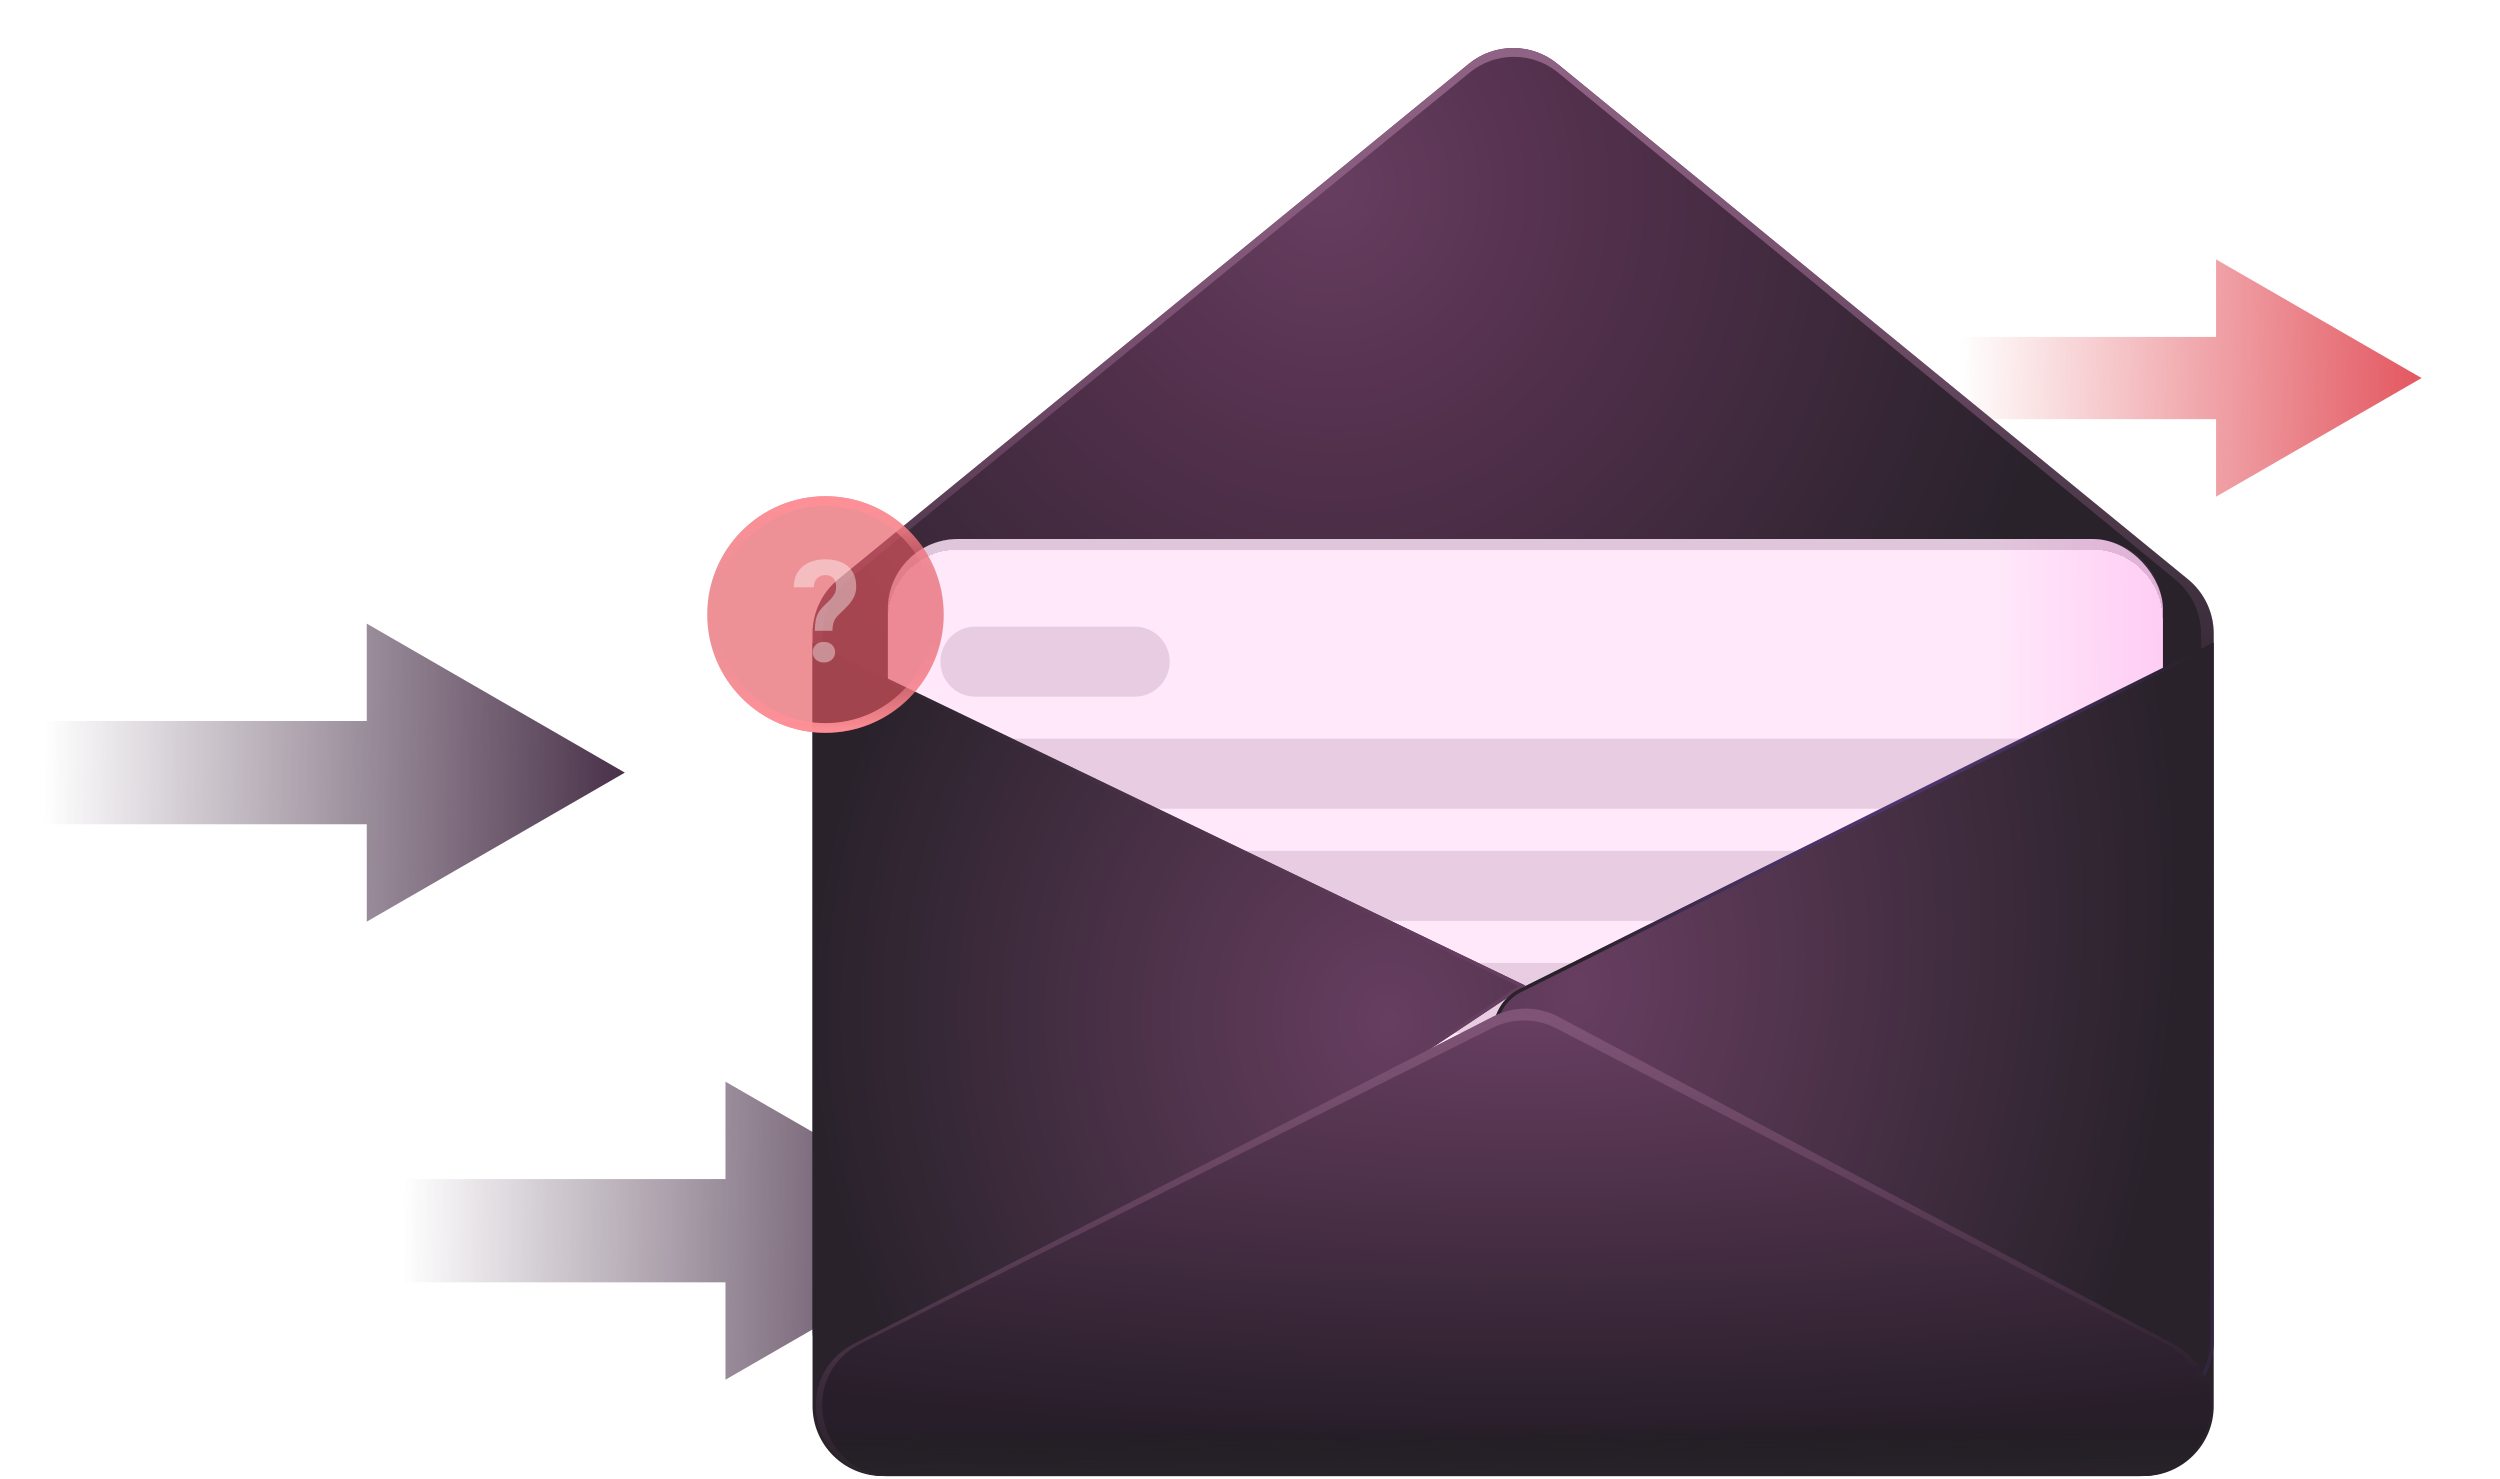
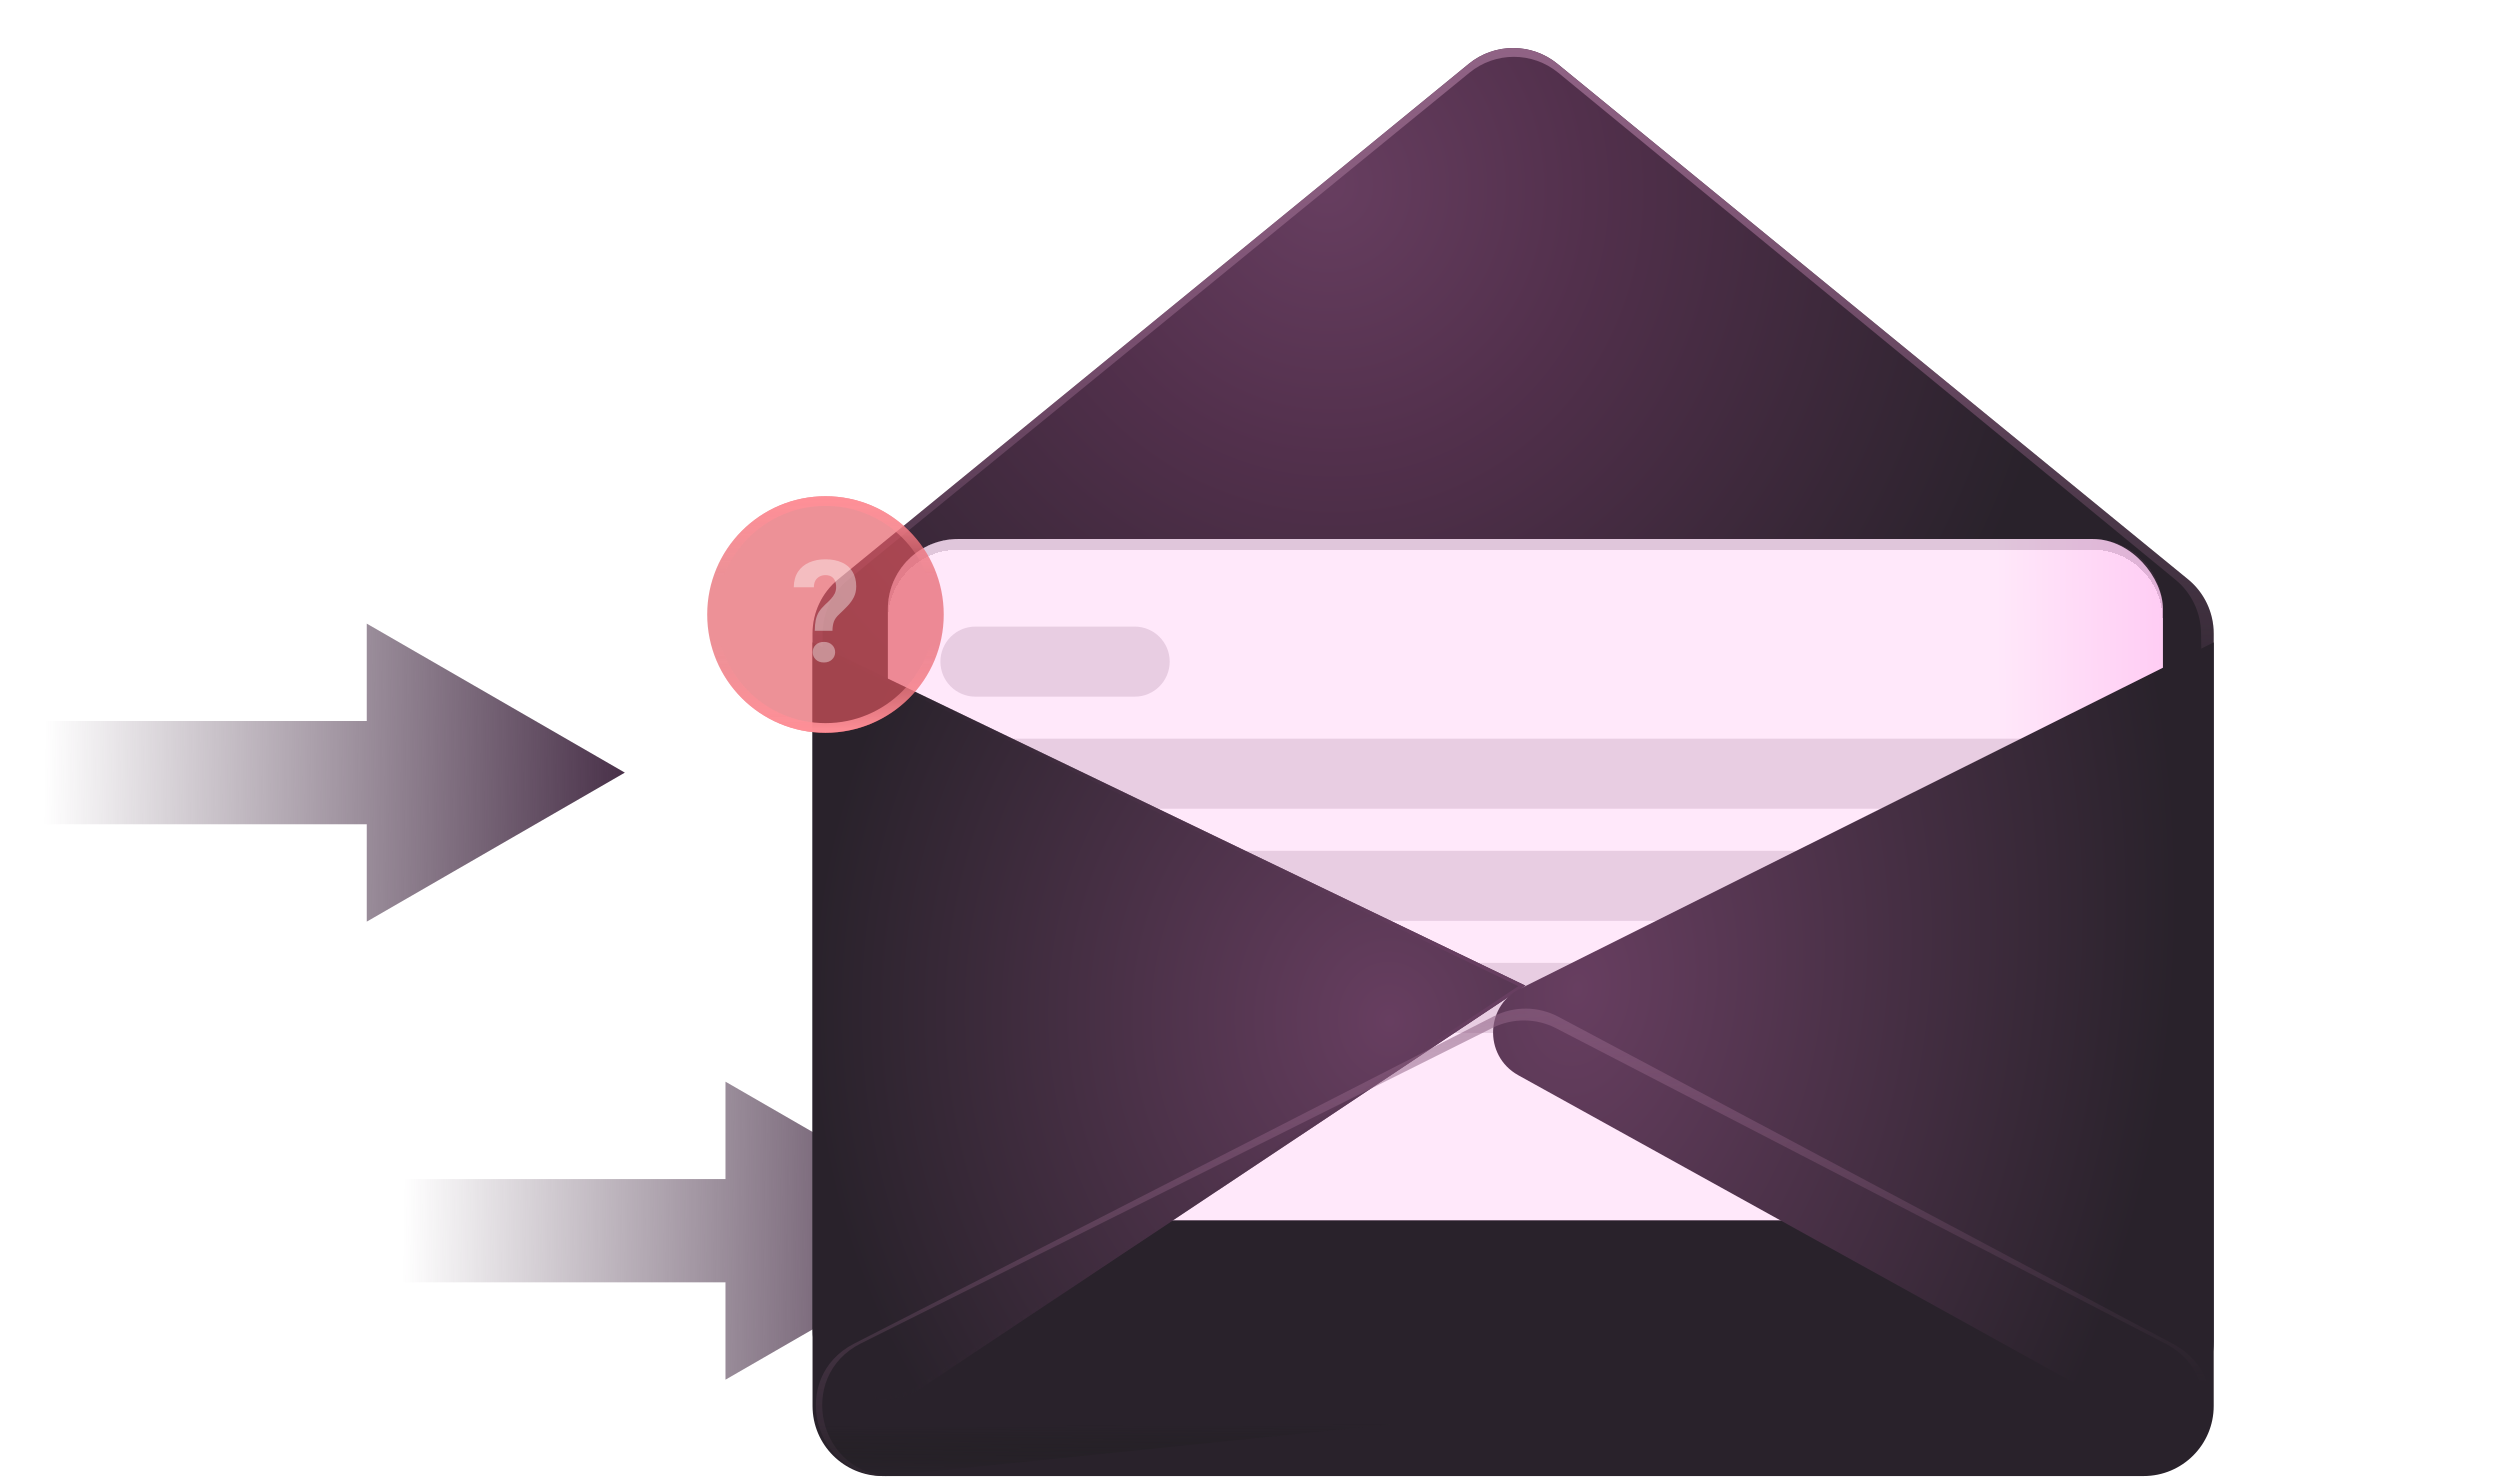
<svg xmlns="http://www.w3.org/2000/svg" width="453" height="268" viewBox="0 0 453 268" fill="none">
-   <path fill-rule="evenodd" clip-rule="evenodd" d="M401.549 90L438.788 68.5L401.549 47V61.052H355V75.948H401.549V90Z" fill="url(#paint0_linear_761_30352)" />
  <path fill-rule="evenodd" clip-rule="evenodd" d="M66.457 167L113.222 140L66.457 113V130.647H8V149.353H66.457V167Z" fill="url(#paint1_linear_761_30352)" />
  <path fill-rule="evenodd" clip-rule="evenodd" d="M131.457 250L178.222 223L131.457 196V213.647H73V232.353H131.457V250Z" fill="url(#paint2_linear_761_30352)" />
  <path d="M147.233 114.797C147.233 110.988 148.944 107.38 151.893 104.969L266.144 11.568C270.819 7.747 277.538 7.747 282.213 11.568L396.464 104.969C399.413 107.38 401.124 110.988 401.124 114.797V254.766C401.124 261.777 395.441 267.46 388.43 267.46L159.927 267.46C152.916 267.46 147.233 261.777 147.233 254.766V114.797Z" fill="url(#paint3_radial_761_30352)" />
  <path fill-rule="evenodd" clip-rule="evenodd" d="M151.89 104.968C148.941 107.379 147.23 110.987 147.23 114.796V254.765C147.23 261.776 152.913 267.46 159.924 267.46H159.962C160.001 267.46 160.04 267.46 160.078 267.46L388.235 267.46C388.274 267.46 388.313 267.46 388.352 267.46H388.427C395.438 267.46 401.121 261.776 401.121 254.765V114.796C401.121 110.987 399.411 107.379 396.461 104.968L282.21 11.568C277.535 7.746 270.816 7.746 266.141 11.568L151.89 104.968ZM388.352 267.46C395.383 267.397 401.034 261.621 400.929 254.575L398.83 114.662C398.774 110.93 397.079 107.412 394.195 105.043L282.367 13.185C277.695 9.347 270.966 9.337 266.282 13.16L153.73 105.027C150.818 107.404 149.109 110.95 149.064 114.709L147.385 254.613C147.3 261.645 152.946 267.397 159.962 267.46L388.352 267.46Z" fill="url(#paint4_linear_761_30352)" />
  <g filter="url(#filter0_d_761_30352)">
    <rect x="157.708" y="100.845" width="231.041" height="123.455" rx="12.695" fill="url(#paint5_linear_761_30352)" />
  </g>
  <g filter="url(#filter1_d_761_30352)">
    <path fill-rule="evenodd" clip-rule="evenodd" d="M170.404 100.845C163.393 100.845 157.709 106.528 157.709 113.539V211.605C157.709 213.396 158.08 215.1 158.749 216.645C160.684 221.183 165.186 224.364 170.432 224.364H375.986C379.305 224.364 382.326 223.09 384.588 221.004C387.145 218.682 388.75 215.331 388.75 211.605V113.539C388.75 106.528 383.067 100.845 376.056 100.845H170.404ZM384.588 221.004C387.104 218.685 388.68 215.361 388.68 211.669V115.475C388.68 108.464 382.997 102.781 375.986 102.781H170.432C163.42 102.781 157.737 108.464 157.737 115.475V211.669C157.737 213.435 158.098 215.117 158.749 216.645C160.699 221.148 165.184 224.299 170.404 224.299H376.056C379.341 224.299 382.334 223.052 384.588 221.004Z" fill="#673E60" fill-opacity="0.2" shape-rendering="crispEdges" />
  </g>
  <path fill-rule="evenodd" clip-rule="evenodd" d="M176.749 113.539C173.244 113.539 170.402 116.381 170.402 119.886C170.402 123.392 173.244 126.234 176.749 126.234H205.6C209.106 126.234 211.948 123.392 211.948 119.886C211.948 116.381 209.106 113.539 205.6 113.539H176.749ZM176.75 133.851C173.244 133.851 170.403 136.692 170.403 140.198C170.403 143.703 173.244 146.545 176.75 146.545H371.929C375.434 146.545 378.276 143.703 378.276 140.198C378.276 136.692 375.434 133.851 371.929 133.851H176.75ZM170.401 160.508C170.401 157.003 173.242 154.161 176.748 154.161H371.927C375.432 154.161 378.274 157.003 378.274 160.508C378.274 164.014 375.432 166.856 371.927 166.856L176.748 166.856C173.242 166.856 170.401 164.014 170.401 160.508ZM176.752 174.474C173.246 174.474 170.404 177.316 170.404 180.821C170.404 184.327 173.246 187.169 176.752 187.169H372.883C376.388 187.169 379.23 184.327 379.23 180.821C379.23 177.316 376.388 174.474 372.883 174.474H176.752Z" fill="#906385" fill-opacity="0.2" />
  <g filter="url(#filter2_d_761_30352)">
    <path d="M276.403 183.995L166.966 256.863C158.53 262.48 147.236 256.432 147.236 246.296L147.236 121.791L276.403 183.995Z" fill="url(#paint6_radial_761_30352)" />
    <path d="M147.554 122.296L275.764 184.039L166.791 256.599C158.565 262.076 147.554 256.179 147.554 246.296L147.554 122.296Z" stroke="url(#paint7_linear_761_30352)" stroke-width="0.635" />
  </g>
  <g filter="url(#filter3_d_761_30352)">
    <path d="M275.926 184.312C269.141 187.22 268.665 196.657 275.123 200.233L382.283 259.566C390.744 264.251 401.126 258.132 401.126 248.461L401.126 121.791L275.926 184.312Z" fill="url(#paint8_radial_761_30352)" />
-     <path d="M276.068 184.596L276.059 184.6L276.051 184.603C269.509 187.407 269.05 196.508 275.277 199.955L382.436 259.289C390.686 263.856 400.809 257.89 400.809 248.461L400.809 122.304L276.068 184.596Z" stroke="url(#paint9_linear_761_30352)" stroke-width="0.635" />
  </g>
-   <path d="M270.662 184.156C274.358 182.265 278.745 182.3 282.41 184.251L393.832 243.56C405.503 249.772 401.089 267.461 387.868 267.461L160.553 267.461C147.221 267.461 142.902 249.539 154.769 243.465L270.662 184.156Z" fill="url(#paint10_radial_761_30352)" />
-   <path d="M270.662 184.156C274.358 182.265 278.745 182.3 282.41 184.251L393.832 243.56C405.503 249.772 401.089 267.461 387.868 267.461L160.553 267.461C147.221 267.461 142.902 249.539 154.769 243.465L270.662 184.156Z" fill="url(#paint11_linear_761_30352)" />
+   <path d="M270.662 184.156C274.358 182.265 278.745 182.3 282.41 184.251L393.832 243.56L160.553 267.461C147.221 267.461 142.902 249.539 154.769 243.465L270.662 184.156Z" fill="url(#paint11_linear_761_30352)" />
  <path fill-rule="evenodd" clip-rule="evenodd" d="M282.407 184.25C278.742 182.299 274.355 182.263 270.659 184.155L154.767 243.464C142.899 249.537 147.219 267.459 160.55 267.459L387.865 267.459C401.086 267.459 405.5 249.771 393.83 243.559L282.407 184.25ZM281.973 186.325C278.37 184.46 274.094 184.429 270.465 186.242L156.026 243.408C144.04 249.395 148.301 267.459 161.699 267.459L386.586 267.459C399.886 267.459 404.233 249.604 392.421 243.49L281.973 186.325Z" fill="url(#paint12_linear_761_30352)" />
  <g filter="url(#filter4_d_761_30352)">
    <g filter="url(#filter5_b_761_30352)">
      <circle cx="147.002" cy="105.883" r="21.43" transform="rotate(-180 147.002 105.883)" fill="#E35760" fill-opacity="0.65" />
      <circle cx="147.002" cy="105.883" r="20.555" transform="rotate(-180 147.002 105.883)" stroke="url(#paint13_linear_761_30352)" stroke-width="1.749" />
    </g>
    <path d="M148.266 108.833H145.062C145.07 108.079 145.129 107.43 145.238 106.886C145.355 106.333 145.552 105.834 145.828 105.391C146.113 104.947 146.49 104.507 146.959 104.071C147.353 103.719 147.696 103.384 147.989 103.066C148.282 102.748 148.513 102.421 148.68 102.086C148.848 101.743 148.932 101.362 148.932 100.943C148.932 100.457 148.856 100.055 148.705 99.737C148.563 99.41 148.345 99.163 148.052 98.995C147.767 98.828 147.407 98.744 146.972 98.744C146.611 98.744 146.276 98.824 145.966 98.983C145.657 99.133 145.401 99.368 145.2 99.686C145.007 100.005 144.907 100.423 144.898 100.943H141.255C141.28 99.795 141.544 98.849 142.046 98.103C142.557 97.349 143.24 96.792 144.094 96.432C144.949 96.064 145.908 95.879 146.972 95.879C148.144 95.879 149.149 96.072 149.987 96.457C150.825 96.834 151.465 97.391 151.909 98.128C152.353 98.857 152.575 99.745 152.575 100.792C152.575 101.521 152.433 102.17 152.148 102.739C151.863 103.301 151.491 103.824 151.03 104.31C150.569 104.796 150.062 105.298 149.51 105.818C149.032 106.245 148.705 106.693 148.53 107.162C148.362 107.631 148.274 108.188 148.266 108.833ZM144.685 112.716C144.685 112.179 144.869 111.736 145.238 111.384C145.606 111.024 146.1 110.843 146.72 110.843C147.332 110.843 147.822 111.024 148.19 111.384C148.567 111.736 148.756 112.179 148.756 112.716C148.756 113.235 148.567 113.675 148.19 114.035C147.822 114.395 147.332 114.575 146.72 114.575C146.1 114.575 145.606 114.395 145.238 114.035C144.869 113.675 144.685 113.235 144.685 112.716Z" fill="white" fill-opacity="0.4" />
  </g>
  <defs>
    <filter id="filter0_d_761_30352" x="156.122" y="92.911" width="240.562" height="132.976" filterUnits="userSpaceOnUse" color-interpolation-filters="sRGB">
      <feFlood flood-opacity="0" result="BackgroundImageFix" />
      <feColorMatrix in="SourceAlpha" type="matrix" values="0 0 0 0 0 0 0 0 0 0 0 0 0 0 0 0 0 0 127 0" result="hardAlpha" />
      <feOffset dx="3.174" dy="-3.174" />
      <feGaussianBlur stdDeviation="2.38" />
      <feComposite in2="hardAlpha" operator="out" />
      <feColorMatrix type="matrix" values="0 0 0 0 0.161 0 0 0 0 0.133 0 0 0 0 0.169 0 0 0 1 0" />
      <feBlend mode="normal" in2="BackgroundImageFix" result="effect1_dropShadow_761_30352" />
      <feBlend mode="normal" in="SourceGraphic" in2="effect1_dropShadow_761_30352" result="shape" />
    </filter>
    <filter id="filter1_d_761_30352" x="156.123" y="92.911" width="240.562" height="133.04" filterUnits="userSpaceOnUse" color-interpolation-filters="sRGB">
      <feFlood flood-opacity="0" result="BackgroundImageFix" />
      <feColorMatrix in="SourceAlpha" type="matrix" values="0 0 0 0 0 0 0 0 0 0 0 0 0 0 0 0 0 0 127 0" result="hardAlpha" />
      <feOffset dx="3.174" dy="-3.174" />
      <feGaussianBlur stdDeviation="2.38" />
      <feComposite in2="hardAlpha" operator="out" />
      <feColorMatrix type="matrix" values="0 0 0 0 0.161 0 0 0 0 0.133 0 0 0 0 0.169 0 0 0 1 0" />
      <feBlend mode="normal" in2="BackgroundImageFix" result="effect1_dropShadow_761_30352" />
      <feBlend mode="normal" in="SourceGraphic" in2="effect1_dropShadow_761_30352" result="shape" />
    </filter>
    <filter id="filter2_d_761_30352" x="141.524" y="110.683" width="140.592" height="148.646" filterUnits="userSpaceOnUse" color-interpolation-filters="sRGB">
      <feFlood flood-opacity="0" result="BackgroundImageFix" />
      <feColorMatrix in="SourceAlpha" type="matrix" values="0 0 0 0 0 0 0 0 0 0 0 0 0 0 0 0 0 0 127 0" result="hardAlpha" />
      <feOffset dy="-5.395" />
      <feGaussianBlur stdDeviation="2.856" />
      <feComposite in2="hardAlpha" operator="out" />
      <feColorMatrix type="matrix" values="0 0 0 0 0.404 0 0 0 0 0.243 0 0 0 0 0.376 0 0 0 0.25 0" />
      <feBlend mode="normal" in2="BackgroundImageFix" result="effect1_dropShadow_761_30352" />
      <feBlend mode="normal" in="SourceGraphic" in2="effect1_dropShadow_761_30352" result="shape" />
    </filter>
    <filter id="filter3_d_761_30352" x="264.834" y="110.683" width="142.005" height="150.807" filterUnits="userSpaceOnUse" color-interpolation-filters="sRGB">
      <feFlood flood-opacity="0" result="BackgroundImageFix" />
      <feColorMatrix in="SourceAlpha" type="matrix" values="0 0 0 0 0 0 0 0 0 0 0 0 0 0 0 0 0 0 127 0" result="hardAlpha" />
      <feOffset dy="-5.395" />
      <feGaussianBlur stdDeviation="2.856" />
      <feComposite in2="hardAlpha" operator="out" />
      <feColorMatrix type="matrix" values="0 0 0 0 0.404 0 0 0 0 0.243 0 0 0 0 0.376 0 0 0 0.25 0" />
      <feBlend mode="normal" in2="BackgroundImageFix" result="effect1_dropShadow_761_30352" />
      <feBlend mode="normal" in="SourceGraphic" in2="effect1_dropShadow_761_30352" result="shape" />
    </filter>
    <filter id="filter4_d_761_30352" x="120.104" y="81.88" width="58.943" height="58.943" filterUnits="userSpaceOnUse" color-interpolation-filters="sRGB">
      <feFlood flood-opacity="0" result="BackgroundImageFix" />
      <feColorMatrix in="SourceAlpha" type="matrix" values="0 0 0 0 0 0 0 0 0 0 0 0 0 0 0 0 0 0 127 0" result="hardAlpha" />
      <feOffset dx="2.573" dy="5.468" />
      <feGaussianBlur stdDeviation="4.021" />
      <feComposite in2="hardAlpha" operator="out" />
      <feColorMatrix type="matrix" values="0 0 0 0 0.124 0 0 0 0 0.104 0 0 0 0 0.129 0 0 0 0.25 0" />
      <feBlend mode="normal" in2="BackgroundImageFix" result="effect1_dropShadow_761_30352" />
      <feBlend mode="normal" in="SourceGraphic" in2="effect1_dropShadow_761_30352" result="shape" />
    </filter>
    <filter id="filter5_b_761_30352" x="115.923" y="74.803" width="62.159" height="62.159" filterUnits="userSpaceOnUse" color-interpolation-filters="sRGB">
      <feFlood flood-opacity="0" result="BackgroundImageFix" />
      <feGaussianBlur in="BackgroundImageFix" stdDeviation="4.825" />
      <feComposite in2="SourceAlpha" operator="in" result="effect1_backgroundBlur_761_30352" />
      <feBlend mode="normal" in="SourceGraphic" in2="effect1_backgroundBlur_761_30352" result="shape" />
    </filter>
    <linearGradient id="paint0_linear_761_30352" x1="438.788" y1="68.5" x2="355" y2="67.259" gradientUnits="userSpaceOnUse">
      <stop stop-color="#E35760" />
      <stop offset="1" stop-color="#E35760" stop-opacity="0" />
    </linearGradient>
    <linearGradient id="paint1_linear_761_30352" x1="113.222" y1="140" x2="8" y2="138.441" gradientUnits="userSpaceOnUse">
      <stop stop-color="#493149" />
      <stop offset="1" stop-color="#493149" stop-opacity="0" />
    </linearGradient>
    <linearGradient id="paint2_linear_761_30352" x1="178.222" y1="223" x2="73" y2="221.441" gradientUnits="userSpaceOnUse">
      <stop stop-color="#493149" />
      <stop offset="1" stop-color="#493149" stop-opacity="0" />
    </linearGradient>
    <radialGradient id="paint3_radial_761_30352" cx="0" cy="0" r="1" gradientUnits="userSpaceOnUse" gradientTransform="translate(240.855 33.88) rotate(80.448) scale(233.324 225.706)">
      <stop stop-color="#673E60" />
      <stop offset="0.213" stop-color="#52304C" />
      <stop offset="0.599" stop-color="#29222B" />
    </radialGradient>
    <linearGradient id="paint4_linear_761_30352" x1="274.176" y1="8.702" x2="274.176" y2="267.46" gradientUnits="userSpaceOnUse">
      <stop stop-color="#906385" />
      <stop offset="0.499" stop-color="#906385" stop-opacity="0" />
    </linearGradient>
    <linearGradient id="paint5_linear_761_30352" x1="157.736" y1="141.218" x2="388.679" y2="139.609" gradientUnits="userSpaceOnUse">
      <stop stop-color="#FFE8FA" />
      <stop offset="0.044" stop-color="#FFE8FA" />
      <stop offset="0.87" stop-color="#FFE8FA" />
      <stop offset="1" stop-color="#FFCDF4" />
    </linearGradient>
    <radialGradient id="paint6_radial_761_30352" cx="0" cy="0" r="1" gradientUnits="userSpaceOnUse" gradientTransform="translate(251.649 190.183) rotate(176.868) scale(104.569 119.984)">
      <stop stop-color="#673E60" />
      <stop offset="1" stop-color="#29222B" />
    </radialGradient>
    <linearGradient id="paint7_linear_761_30352" x1="264.185" y1="177.489" x2="147.236" y2="195.896" gradientUnits="userSpaceOnUse">
      <stop stop-color="#673E60" />
      <stop offset="1" stop-color="#29222B" stop-opacity="0" />
    </linearGradient>
    <radialGradient id="paint8_radial_761_30352" cx="0" cy="0" r="1" gradientUnits="userSpaceOnUse" gradientTransform="translate(285.606 184.629) rotate(8.344) scale(108.256 157.662)">
      <stop stop-color="#673E60" />
      <stop offset="1" stop-color="#29222B" />
    </radialGradient>
    <linearGradient id="paint9_linear_761_30352" x1="286.875" y1="170.982" x2="401.126" y2="156.86" gradientUnits="userSpaceOnUse">
      <stop stop-color="#29222B" />
      <stop offset="1" stop-color="#7F51FF" stop-opacity="0" />
      <stop offset="1" stop-color="#29222B" stop-opacity="0" />
    </linearGradient>
    <radialGradient id="paint10_radial_761_30352" cx="0" cy="0" r="1" gradientUnits="userSpaceOnUse" gradientTransform="translate(276.5 185) rotate(90) scale(82 314.283)">
      <stop stop-color="#673E60" />
      <stop offset="0.927" stop-color="#271E29" />
    </radialGradient>
    <linearGradient id="paint11_linear_761_30352" x1="275.926" y1="183.201" x2="276.243" y2="267.461" gradientUnits="userSpaceOnUse">
      <stop offset="0.886" stop-color="#1C1D1C" stop-opacity="0" />
      <stop offset="1" stop-color="#29222B" />
    </linearGradient>
    <linearGradient id="paint12_linear_761_30352" x1="253.548" y1="130.04" x2="267.195" y2="267.459" gradientUnits="userSpaceOnUse">
      <stop stop-color="#906385" />
      <stop offset="0.974" stop-color="#906385" stop-opacity="0" />
    </linearGradient>
    <linearGradient id="paint13_linear_761_30352" x1="147.002" y1="84.453" x2="147.002" y2="127.313" gradientUnits="userSpaceOnUse">
      <stop stop-color="#FF8F97" />
      <stop offset="0.37" stop-color="#FF8F97" stop-opacity="0" />
      <stop offset="0.562" stop-color="#FF8F97" stop-opacity="0" />
      <stop offset="0.661" stop-color="#FF8F97" stop-opacity="0" />
      <stop offset="1" stop-color="#FF8F97" />
    </linearGradient>
  </defs>
</svg>